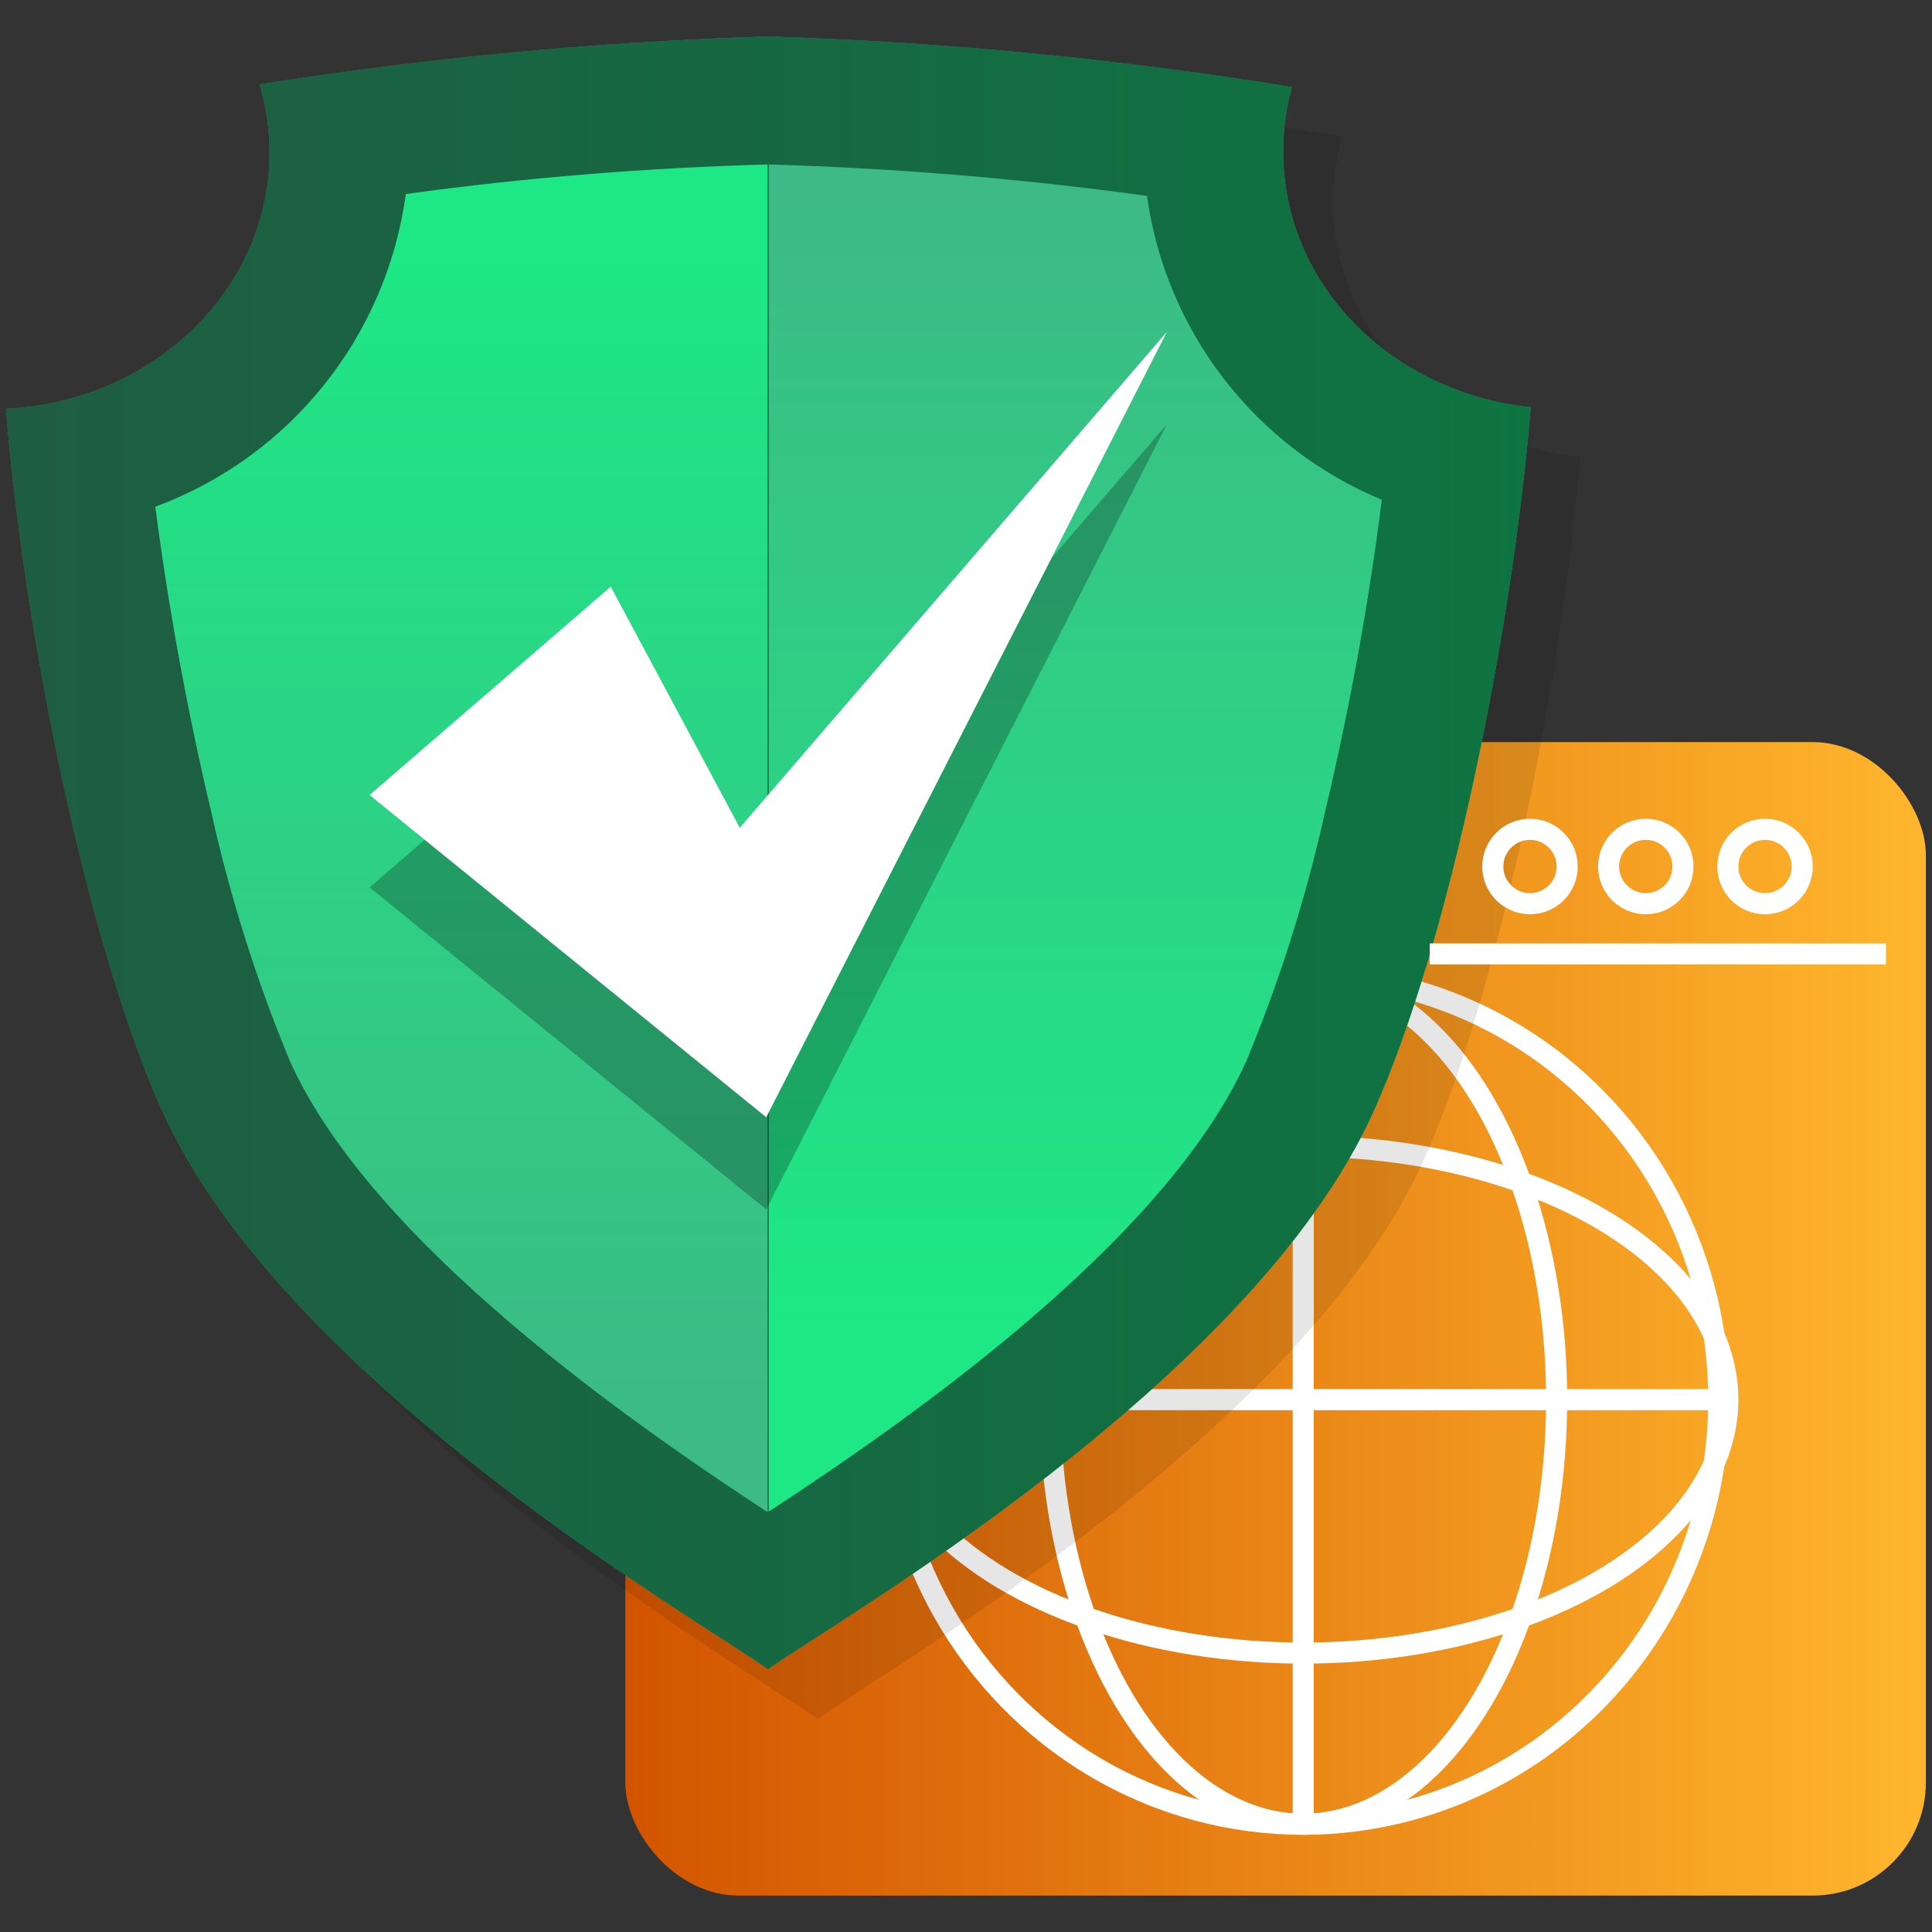
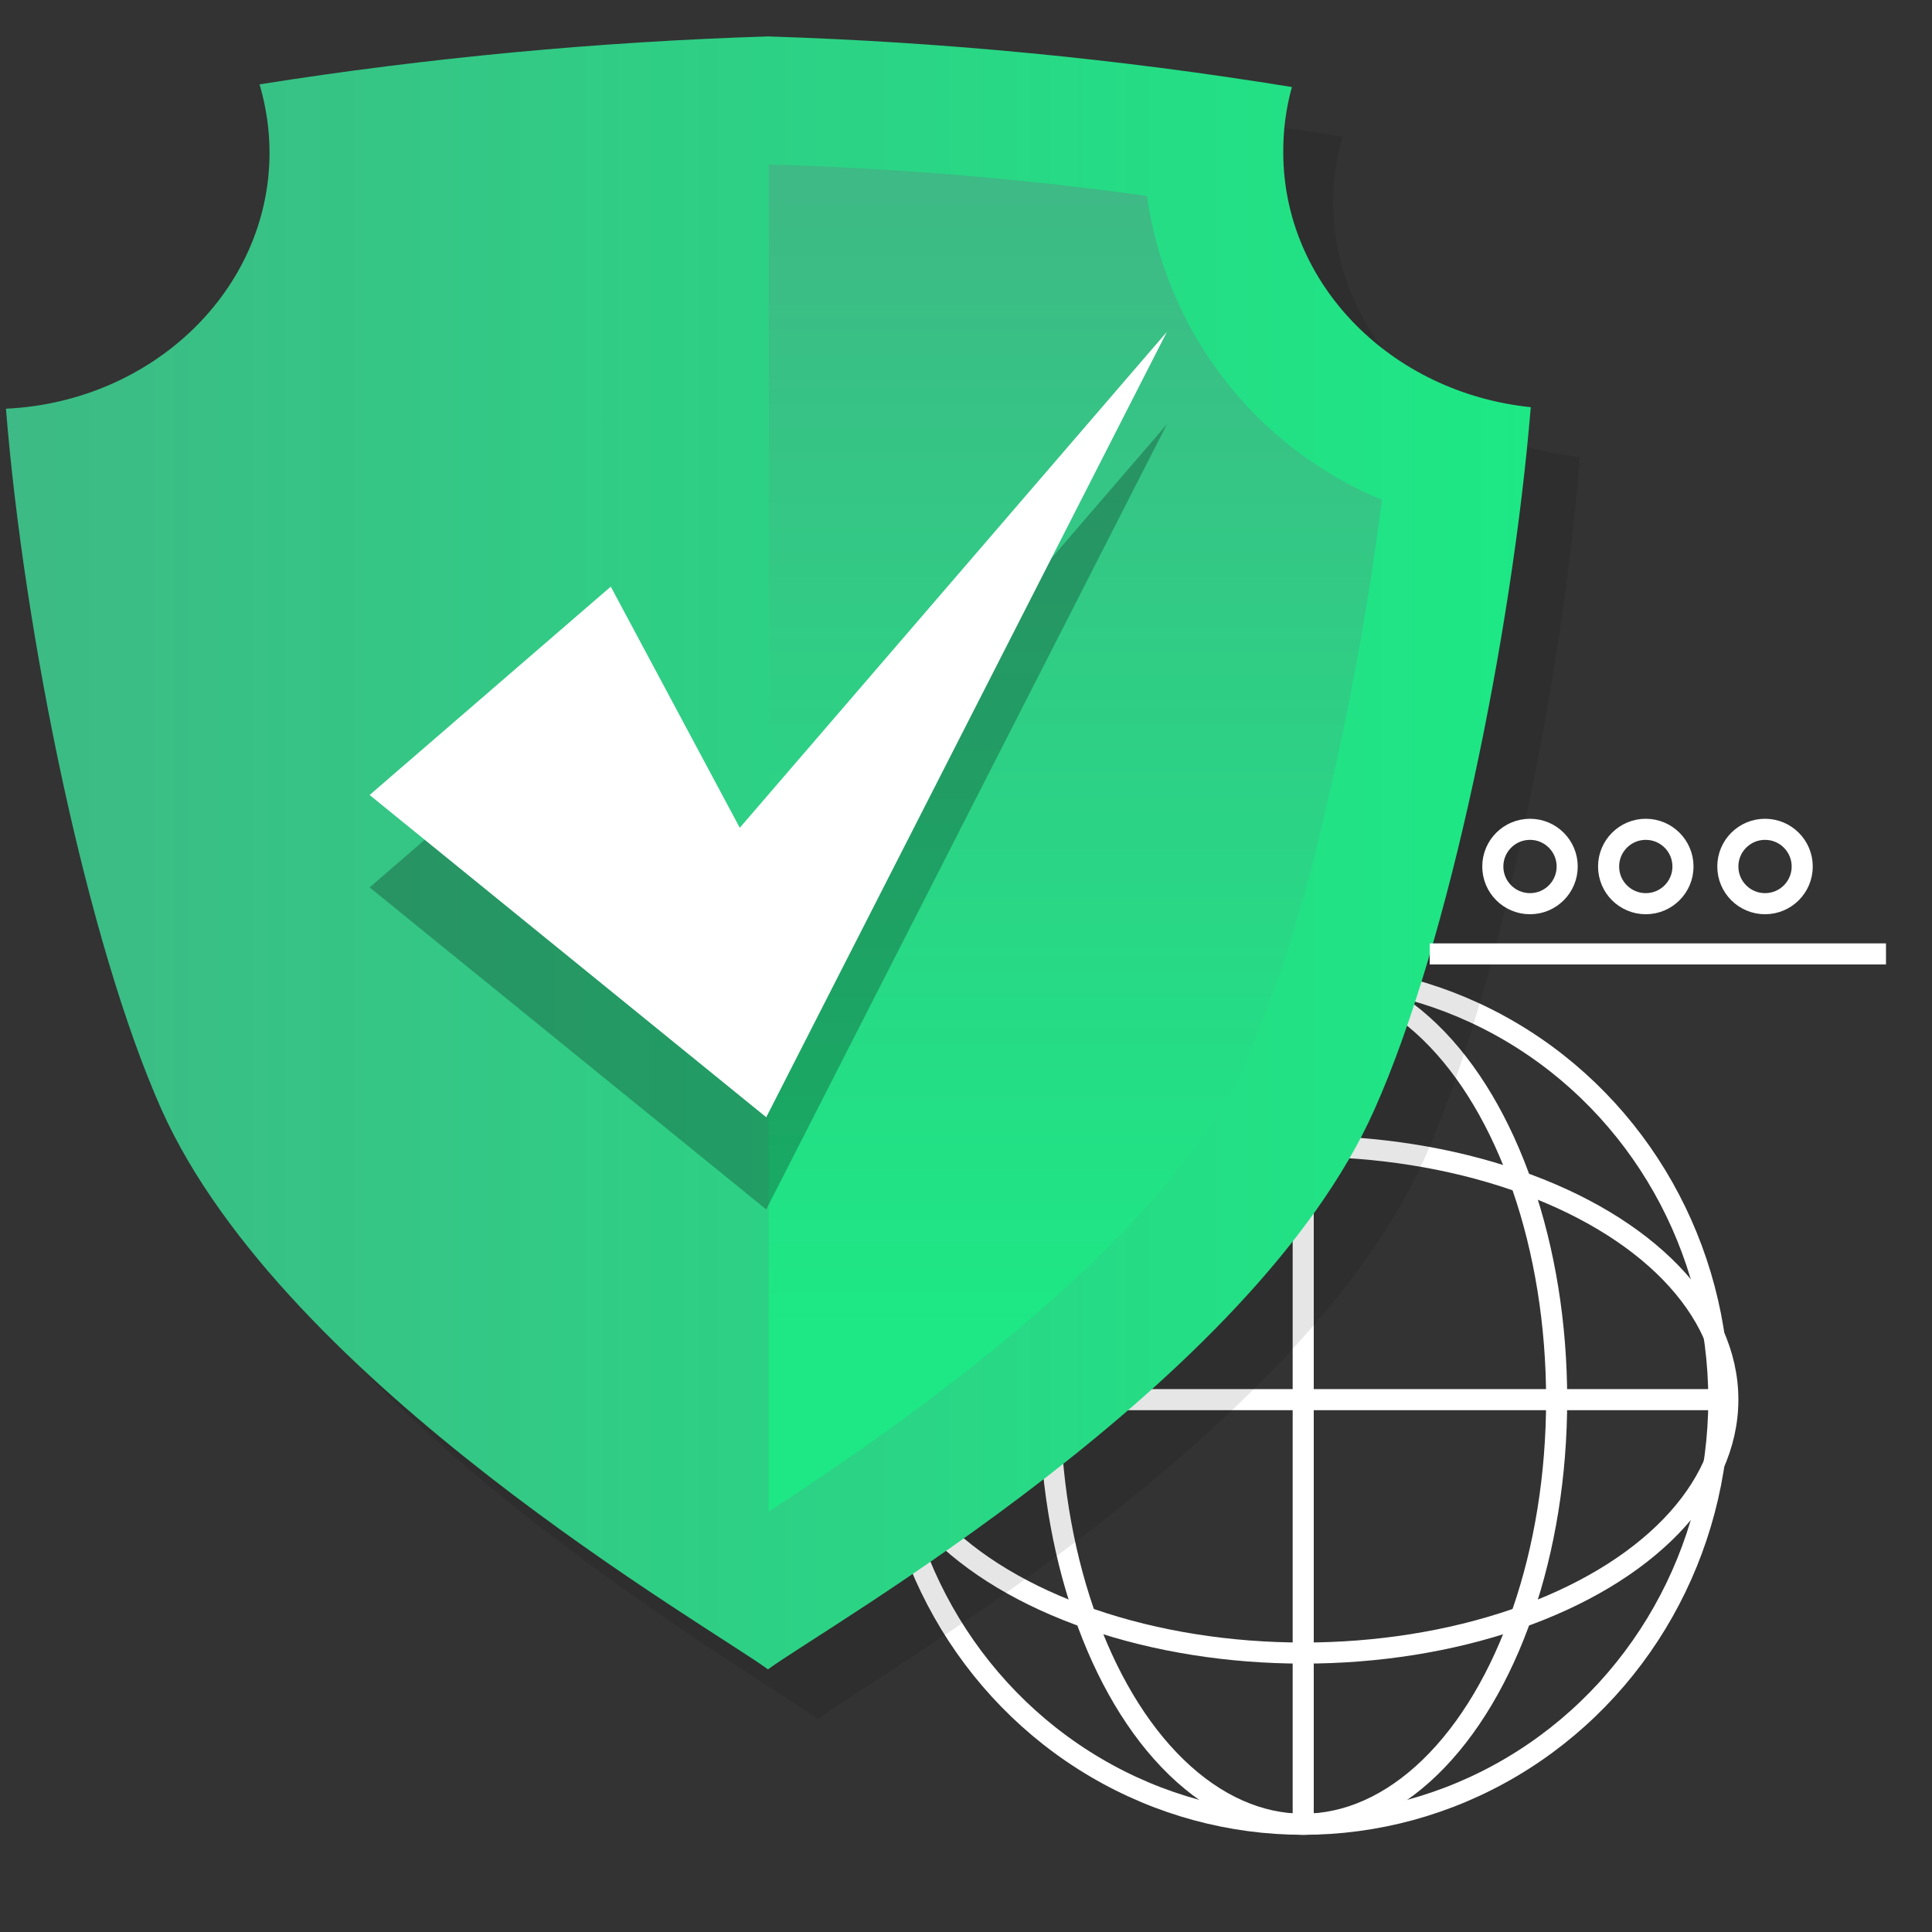
<svg xmlns="http://www.w3.org/2000/svg" xmlns:xlink="http://www.w3.org/1999/xlink" id="Layer_1" data-name="Layer 1" viewBox="0 0 100.78 100.78">
  <rect x="0" y="0" width="100.78" height="100.78" fill="#333333" stroke="none" />
  <defs>
    <style>
      .cls-1 {
        fill: none;
        stroke: #fff;
        stroke-miterlimit: 10;
        stroke-width: 1.1px;
      }

      .cls-2 {
        fill: url(#linear-gradient);
      }

      .cls-3 {
        opacity: .1;
      }

      .cls-4 {
        fill: #fff;
      }

      .cls-5 {
        fill: url(#linear-gradient-3);
      }

      .cls-6 {
        fill: url(#linear-gradient-4);
      }

      .cls-7 {
        fill: url(#linear-gradient-2);
      }

      .cls-8 {
        opacity: .25;
      }

      .cls-8, .cls-9 {
        isolation: isolate;
      }

      .cls-9 {
        opacity: .5;
      }
    </style>
    <linearGradient id="linear-gradient" x1="32.62" y1="365.54" x2="100.46" y2="365.54" gradientTransform="translate(0 -296.75)" gradientUnits="userSpaceOnUse">
      <stop offset="0" stop-color="#d35400" />
      <stop offset="1" stop-color="#ffb62d" />
    </linearGradient>
    <linearGradient id="linear-gradient-2" x1=".31" y1="341.24" x2="79.85" y2="341.24" gradientTransform="translate(0 -296.75)" gradientUnits="userSpaceOnUse">
      <stop offset="0" stop-color="#3dba85" />
      <stop offset="1" stop-color="#1de885" />
    </linearGradient>
    <linearGradient id="linear-gradient-3" x1="24.08" y1="372.22" x2="24.08" y2="308.37" xlink:href="#linear-gradient-2" />
    <linearGradient id="linear-gradient-4" x1="56.09" y1="306.86" x2="56.09" y2="366.17" xlink:href="#linear-gradient-2" />
  </defs>
  <g id="Layer_1-2" data-name="Layer 1-2">
-     <rect class="cls-2" x="32.62" y="38.71" width="67.84" height="60.17" rx="5.9" ry="5.9" />
    <ellipse class="cls-1" cx="67.98" cy="73.01" rx="13.22" ry="22.15" />
    <ellipse class="cls-1" cx="67.98" cy="73.01" rx="21.68" ry="22.15" />
    <line class="cls-1" x1="67.98" y1="50.87" x2="67.98" y2="95.16" />
    <ellipse class="cls-1" cx="67.98" cy="73.01" rx="22.15" ry="13.22" />
    <line class="cls-1" x1="90.13" y1="73.01" x2="45.84" y2="73.01" />
    <g class="cls-3">
      <path d="M69.54,10.56c0-1.16,.16-2.31,.49-3.43-8.88-1.4-20.82-2.64-27.37-2.64-8.89,.28-17.75,1.11-26.53,2.5,.35,1.15,.53,2.35,.53,3.55,0,7.17-6.1,13.02-13.75,13.36,.95,11.83,4.23,27.89,8.12,36.56,6.43,14.36,28.68,27.01,31.63,29.22,2.91-2.23,25.2-14.86,31.63-29.22,3.88-8.69,7.19-24.79,8.12-36.62-7.24-.74-12.87-6.41-12.87-13.3v.02Z" />
      <path class="cls-9" d="M69.54,10.56c0-1.16,.16-2.31,.49-3.43-8.88-1.4-20.82-2.64-27.37-2.64-8.89,.28-17.75,1.11-26.53,2.5,.35,1.15,.53,2.35,.53,3.55,0,7.17-6.1,13.02-13.75,13.36,.95,11.83,4.23,27.89,8.12,36.56,6.43,14.36,28.68,27.01,31.63,29.22,2.91-2.23,25.2-14.86,31.63-29.22,3.88-8.69,7.19-24.79,8.12-36.62-7.24-.74-12.87-6.41-12.87-13.3v.02Z" />
      <path d="M42.66,11.16c-6.32,.18-12.64,.69-18.9,1.55-1,7.43-6.02,13.71-13.05,16.32,.69,5.37,1.67,10.7,2.93,15.97,.98,4.41,2.35,8.73,4.07,12.91,4.29,9.57,18.08,19.07,24.93,23.56h0V11.16s.02,0,.02,0Z" />
      <path d="M62.44,12.82c-6.54-.9-13.13-1.44-19.74-1.63V81.46c6.88-4.5,20.64-13.99,24.93-23.55,1.74-4.18,3.1-8.5,4.08-12.92,1.27-5.38,2.25-10.82,2.94-16.31-6.59-2.76-11.23-8.79-12.22-15.86h0Z" />
    </g>
    <path class="cls-7" d="M66.94,7.97c-.01-1.16,.14-2.31,.45-3.43-9.04-1.47-18.17-2.35-27.33-2.64-8.88,.28-17.74,1.11-26.52,2.5,.34,1.16,.52,2.36,.52,3.56,0,7.16-6.1,13-13.75,13.36,.95,11.81,4.24,27.87,8.12,36.57,6.43,14.33,28.68,27.01,31.63,29.19,2.95-2.18,25.25-14.85,31.63-29.19,3.9-8.71,7.19-24.83,8.16-36.65-7.27-.75-12.91-6.41-12.91-13.29v.02Z" />
-     <path class="cls-9" d="M66.94,7.97c-.01-1.16,.14-2.31,.45-3.43-9.04-1.47-18.17-2.35-27.33-2.64-8.88,.28-17.74,1.11-26.52,2.5,.34,1.16,.52,2.36,.52,3.56,0,7.16-6.1,13-13.75,13.36,.95,11.81,4.24,27.87,8.12,36.57,6.43,14.33,28.68,27.01,31.63,29.19,2.95-2.18,25.25-14.85,31.63-29.19,3.9-8.71,7.19-24.83,8.16-36.65-7.27-.75-12.91-6.41-12.91-13.29v.02Z" />
-     <path class="cls-5" d="M40.05,8.58c-6.32,.17-12.62,.68-18.88,1.54-1.01,7.43-6.03,13.71-13.07,16.31,.7,5.37,1.68,10.7,2.93,15.97,.98,4.42,2.35,8.74,4.08,12.92,4.28,9.57,18.07,19.06,24.93,23.56h0V8.58h0Z" />
    <path class="cls-6" d="M59.84,10.22c-6.54-.9-13.13-1.45-19.74-1.64V78.85c6.88-4.5,20.64-13.98,24.93-23.54,1.73-4.18,3.1-8.5,4.08-12.92,1.28-5.38,2.28-10.83,2.97-16.32-6.6-2.74-11.26-8.77-12.25-15.85h0Z" />
    <polygon class="cls-8" points="31.86 35.41 19.28 46.29 39.97 63.09 60.87 22.13 38.59 47.99 31.86 35.41" />
    <polygon class="cls-4" points="31.86 30.6 19.28 41.47 39.97 58.28 60.87 17.31 38.59 43.18 31.86 30.6" />
    <line class="cls-1" x1="98.38" y1="49.76" x2="74.58" y2="49.76" />
    <circle class="cls-1" cx="92.07" cy="45.2" r="1.94" />
    <circle class="cls-1" cx="85.85" cy="45.2" r="1.94" />
    <circle class="cls-1" cx="79.81" cy="45.2" r="1.94" />
  </g>
</svg>